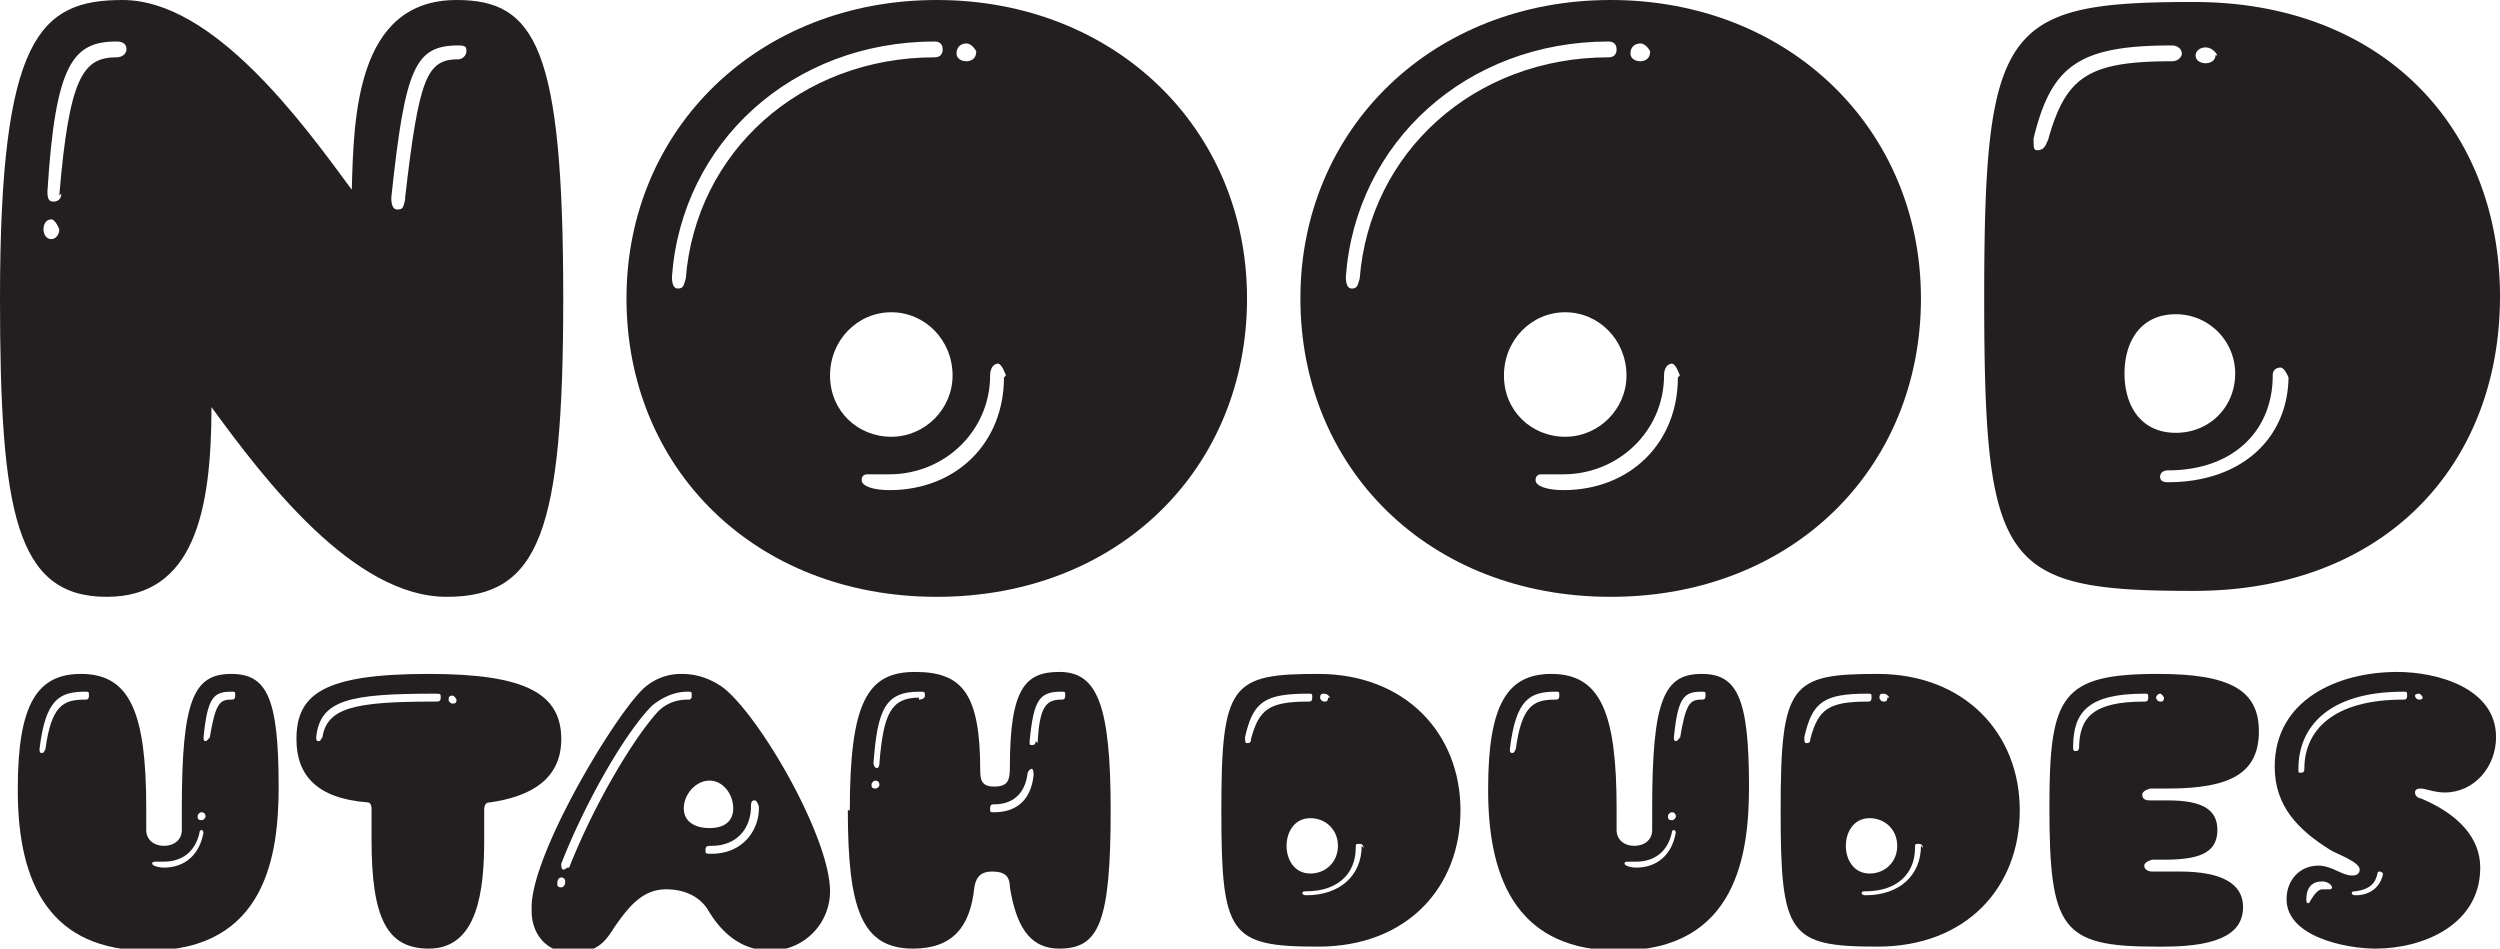
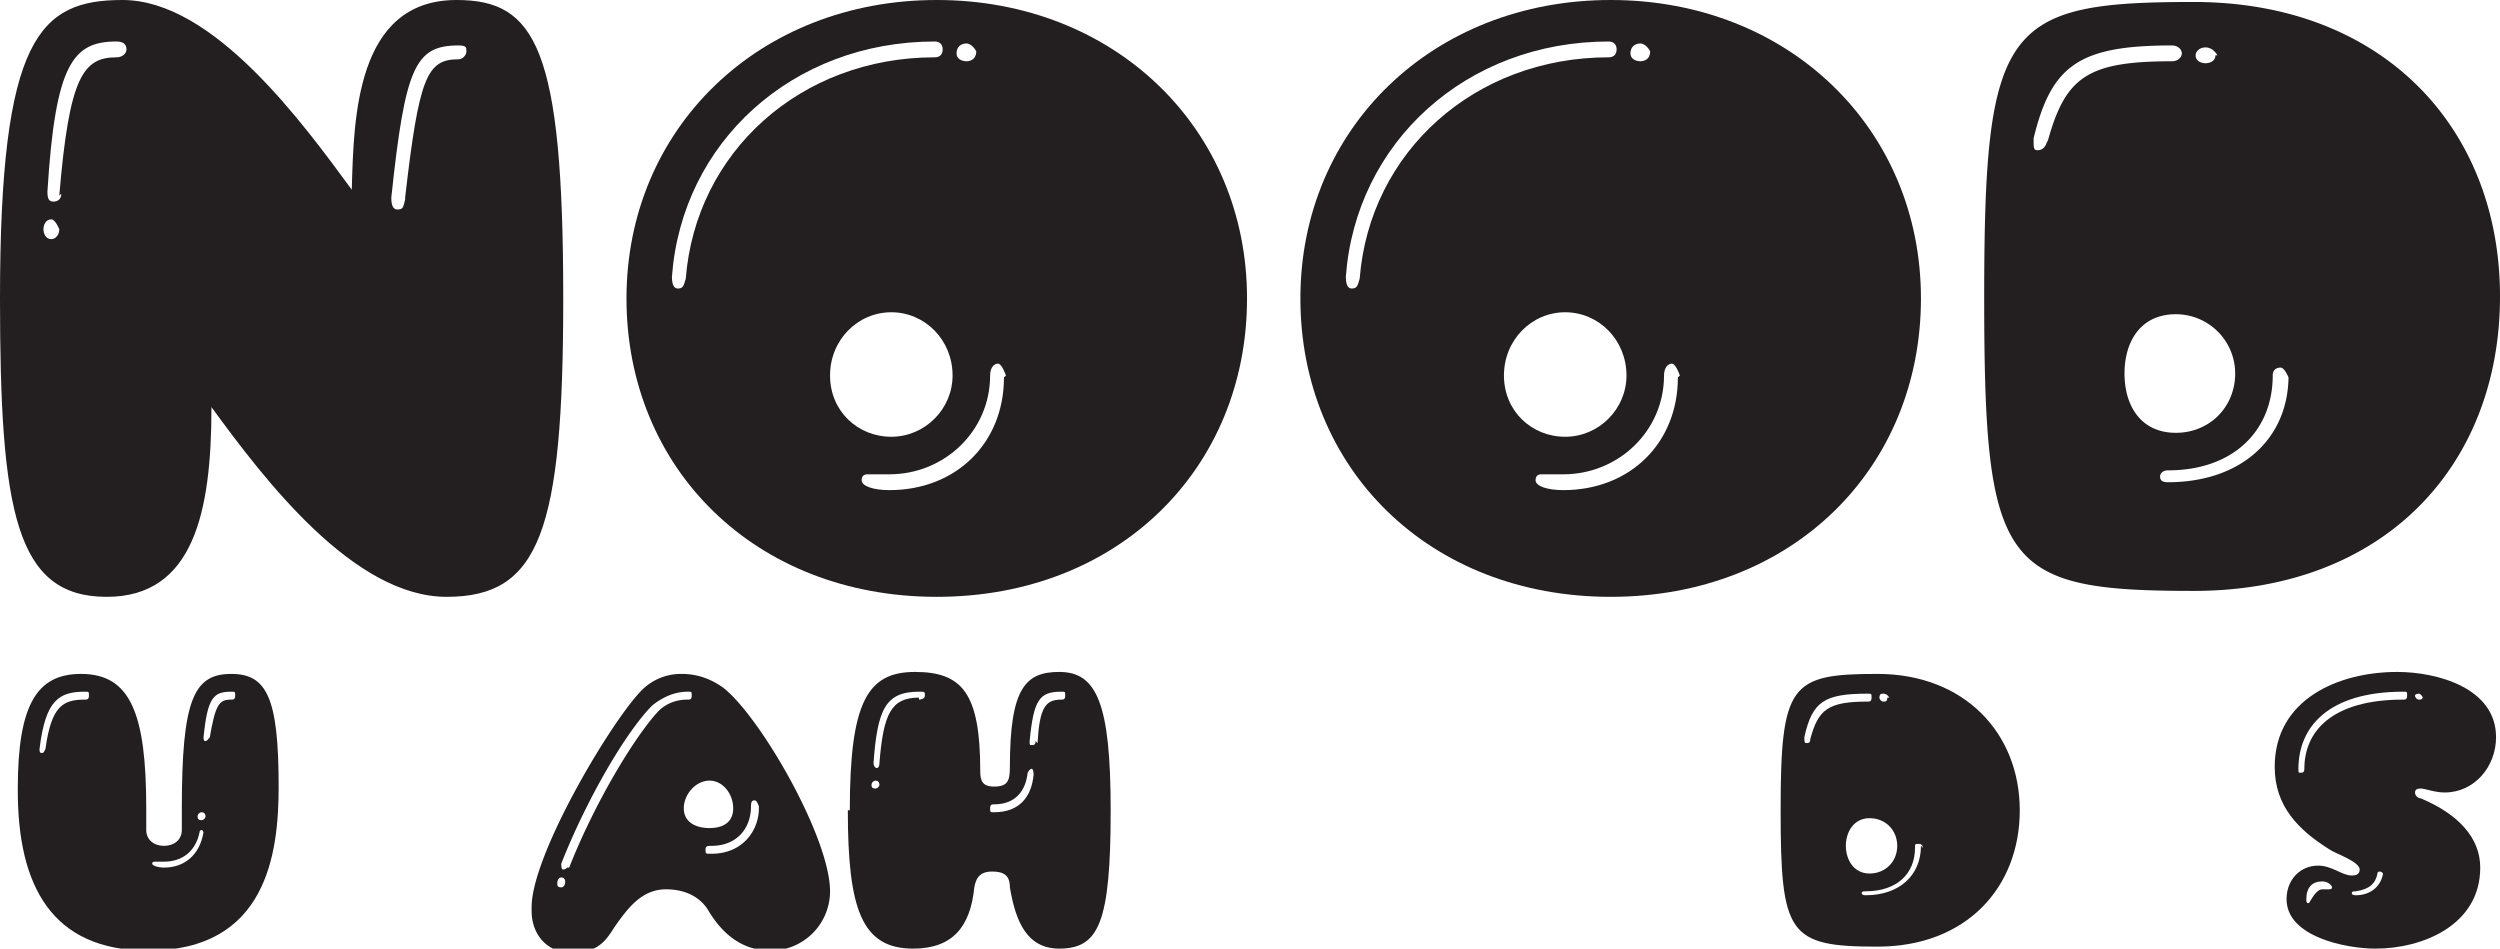
<svg xmlns="http://www.w3.org/2000/svg" data-bbox="0 0 12.65 4.82" viewBox="0 0 12.65 4.8" data-type="color">
  <g>
    <path d="M0 1.51C0 .19.2 0 .62 0c.46 0 .91.62 1.16.96C1.79.6 1.8 0 2.31 0c.4 0 .54.24.54 1.51 0 1.18-.12 1.51-.59 1.51s-.92-.59-1.19-.96c0 .53-.09.96-.53.96-.46 0-.54-.43-.54-1.51m.3-.35s-.02-.05-.04-.05c-.03 0-.04.03-.04.05s.01.05.04.05c.02 0 .04-.02.04-.05m0-.17c.05-.6.12-.7.29-.7C.62.29.64.27.64.25S.63.21.59.21C.37.21.28.32.24.97c0 .04.01.05.03.05s.04-.01.04-.04ZM2.05 1c.07-.61.11-.7.27-.7.02 0 .04-.02.04-.04s0-.03-.04-.03c-.22 0-.27.11-.34.77q0 .06.03.06c.03 0 .03-.01.04-.05Z" fill="#231f20" data-color="1" />
    <path d="M3.17 1.51C3.17.65 3.84 0 4.74 0s1.57.65 1.57 1.51-.65 1.51-1.57 1.51-1.57-.65-1.57-1.51m.3-.1C3.52.77 4.05.29 4.73.29c.03 0 .04-.02.04-.04S4.76.21 4.73.21C4.01.21 3.45.72 3.4 1.4q0 .06.03.06c.03 0 .03-.02.04-.05m1.35.49c0-.18-.14-.32-.31-.32s-.31.14-.31.32.14.31.31.31.31-.14.31-.31m.27 0s-.02-.06-.04-.06-.04.02-.04.06c0 .28-.23.5-.51.5h-.11q-.03 0-.03.03c0 .03.06.05.14.05.34 0 .58-.24.58-.57ZM4.94.26S4.92.22 4.89.22s-.05.02-.05.05.03.04.05.04.05-.01.05-.05" fill="#231f20" data-color="1" />
    <path d="M6.58 1.51C6.58.65 7.25 0 8.15 0s1.57.65 1.57 1.51-.65 1.51-1.57 1.51-1.57-.65-1.57-1.51m.3-.1C6.93.77 7.46.29 8.14.29c.03 0 .04-.02.04-.04S8.17.21 8.14.21c-.72 0-1.28.51-1.33 1.19q0 .06.03.06c.03 0 .03-.02.04-.05m1.35.49c0-.18-.14-.32-.31-.32s-.31.14-.31.32.14.31.31.31.31-.14.31-.31m.27 0s-.02-.06-.04-.06-.04.02-.04.06c0 .28-.23.5-.51.5H7.8q-.03 0-.03.03c0 .03.06.05.14.05.34 0 .58-.24.58-.57ZM8.35.26S8.33.22 8.3.22s-.05.02-.05.05.03.04.05.04.05-.01.05-.05" fill="#231f20" data-color="1" />
    <path d="M10.04 1.51c0-1.38.1-1.5 1.06-1.5s1.55.64 1.55 1.49-.58 1.49-1.55 1.49-1.06-.12-1.06-1.49Zm.32-.79c.09-.33.2-.41.63-.41.03 0 .05-.02.05-.04s-.02-.04-.05-.04c-.47 0-.61.1-.7.47 0 .05 0 .06.02.06s.04-.01.05-.05Zm.95 1.17a.3.3 0 0 0-.3-.3c-.18 0-.26.14-.26.3s.08.3.26.3c.17 0 .3-.13.3-.3m.27.02s-.02-.05-.04-.05-.04.01-.04.04c0 .28-.2.48-.53.48-.03 0-.04.02-.04.03 0 .02.01.03.04.03.37 0 .61-.22.61-.54ZM11.22.28s-.02-.04-.06-.04c-.03 0-.05.02-.05.04 0 .03.03.04.05.04s.05-.01.05-.04Z" fill="#231f20" data-color="1" />
    <path d="M.09 3.99c0-.43.1-.58.32-.58.25 0 .33.2.33.68v.11c0 .05.04.08.09.08s.09-.03.09-.08v-.11c0-.55.06-.68.25-.68.18 0 .24.12.24.57 0 .34-.06.83-.66.83-.49 0-.66-.33-.66-.81Zm.14-.2c.03-.22.09-.25.2-.25.01 0 .02 0 .02-.02s0-.02-.02-.02c-.13 0-.2.04-.23.29 0 .01 0 .02.01.02s.01 0 .02-.02m.8.43s0-.02-.01-.02c0 0-.01 0-.01.01-.02.1-.09.15-.18.15H.79c-.01 0-.02 0-.02.01s.03.02.06.02c.1 0 .18-.06.2-.18Zm.01-.09s0-.02-.02-.02c-.01 0-.02.01-.02.02s0 .02.02.02c.01 0 .02-.01.02-.02m.02-.39c.03-.18.05-.2.11-.2.01 0 .02 0 .02-.02s0-.02-.02-.02c-.09 0-.12.03-.14.23 0 .01 0 .02.01.02 0 0 .01 0 .02-.02Z" fill="#231f20" data-color="1" />
-     <path d="M1.88 4.25v-.16s0-.03-.02-.03c-.26-.02-.36-.14-.36-.32 0-.23.14-.33.67-.33.49 0 .67.1.67.33 0 .2-.15.29-.36.32-.02 0-.03.01-.03.04v.15c0 .25-.03.55-.28.55-.21 0-.29-.15-.29-.55m-.25-.51c.02-.16.16-.19.57-.19.02 0 .03 0 .03-.02s0-.02-.03-.02c-.43 0-.58.03-.6.22 0 .01 0 .02.01.02s.01 0 .02-.02Zm.68-.2s-.01-.02-.02-.02-.02 0-.02.02c0 .01.01.02.02.02s.02 0 .02-.02" fill="#231f20" data-color="1" />
    <path d="M2.69 4.59c0-.26.39-.92.55-1.09a.28.28 0 0 1 .21-.09c.07 0 .14.02.21.07.19.15.54.76.54 1.03a.3.3 0 0 1-.3.3c-.15 0-.25-.09-.32-.21-.04-.06-.11-.1-.21-.1-.12 0-.19.09-.26.19-.05.08-.09.13-.22.13s-.2-.1-.2-.21Zm.17-.13s0-.02-.02-.02c-.01 0-.02.01-.02.03 0 .01 0 .02.02.02.01 0 .02-.01.02-.03m.02-.07c.13-.33.33-.66.45-.79q.06-.06.15-.06c.01 0 .02 0 .02-.02s0-.02-.02-.02c-.07 0-.13.03-.18.07-.13.13-.33.47-.46.8 0 .01 0 .03.01.03 0 0 .01 0 .02-.01Zm.83-.3c0-.07-.05-.14-.12-.14s-.13.07-.13.14.06.1.13.1.12-.03.12-.1m.13-.01s-.01-.03-.02-.03-.02 0-.02.03c0 .11-.07.2-.2.2-.02 0-.03 0-.03.02s0 .02.03.02c.16 0 .24-.12.24-.23Z" fill="#231f20" data-color="1" />
    <path d="M4.3 4.1c0-.55.09-.7.33-.7s.33.11.33.5c0 .05.01.08.07.08.07 0 .08-.03.08-.1 0-.4.08-.48.25-.48.19 0 .26.16.26.7 0 .57-.06.7-.26.7-.16 0-.22-.13-.25-.31 0-.06-.03-.08-.09-.08-.05 0-.08.02-.09.08-.02.2-.11.31-.31.31-.26 0-.33-.2-.33-.7Zm.15-.13s0-.02-.02-.02c-.01 0-.02.01-.02.02s0 .02.02.02c.01 0 .02-.01.02-.02m.2-.43s.03 0 .03-.02 0-.02-.03-.02c-.17 0-.21.09-.23.36 0 .03.03.04.03 0 .02-.25.06-.33.2-.33Zm.58.38s0-.03-.01-.03c0 0-.01 0-.02.02-.01.09-.06.16-.17.16-.01 0-.02 0-.02.02s0 .02.02.02c.13 0 .19-.08.2-.19m.02-.16c.01-.18.04-.22.12-.22.01 0 .02 0 .02-.02s0-.02-.02-.02c-.11 0-.14.04-.16.25 0 .02 0 .02.01.02s.02 0 .02-.02Z" fill="#231f20" data-color="1" />
-     <path d="M6.18 4.1c0-.64.05-.69.49-.69s.72.3.72.69-.27.69-.72.69-.49-.06-.49-.69m.15-.36c.04-.15.09-.19.29-.19.01 0 .02 0 .02-.02s0-.02-.02-.02c-.22 0-.28.04-.32.22 0 .02 0 .03.01.03s.02 0 .02-.02m.44.54c0-.08-.06-.14-.14-.14s-.12.07-.12.14.04.14.12.14.14-.06.14-.14m.13.01s0-.02-.02-.02-.02 0-.02.02c0 .13-.09.22-.25.22-.01 0-.02 0-.02.01 0 0 0 .01.02.01.17 0 .28-.1.28-.25Zm-.17-.76s-.01-.02-.03-.02c-.01 0-.02 0-.02.02 0 .01.01.02.02.02s.02 0 .02-.02Z" fill="#231f20" data-color="1" />
-     <path d="M7.53 3.99c0-.43.1-.58.32-.58.25 0 .33.2.33.68v.11c0 .05.04.08.09.08s.09-.03.09-.08v-.11c0-.55.06-.68.25-.68.18 0 .24.12.24.57 0 .34-.06.83-.66.83-.49 0-.66-.33-.66-.81Zm.14-.2c.03-.22.09-.25.2-.25.01 0 .02 0 .02-.02s0-.02-.02-.02c-.13 0-.2.04-.23.29 0 .01 0 .02.01.02s.01 0 .02-.02m.81.43s0-.02-.01-.02c0 0-.01 0-.01.01-.02.1-.09.15-.18.15h-.04c-.01 0-.02 0-.02.01s.03.02.06.02c.1 0 .18-.06.2-.18Zm0-.09s0-.02-.02-.02c-.01 0-.02.01-.02.02s0 .02.02.02c.01 0 .02-.01.02-.02m.02-.39c.03-.18.05-.2.11-.2.01 0 .02 0 .02-.02s0-.02-.02-.02c-.09 0-.12.03-.14.23 0 .01 0 .02.01.02 0 0 .01 0 .02-.02Z" fill="#231f20" data-color="1" />
    <path d="M9.01 4.1c0-.64.05-.69.49-.69s.72.3.72.69-.27.69-.72.69-.49-.06-.49-.69m.15-.36c.04-.15.09-.19.29-.19.01 0 .02 0 .02-.02s0-.02-.02-.02c-.22 0-.28.04-.32.22 0 .02 0 .03.01.03s.02 0 .02-.02m.44.54c0-.08-.06-.14-.14-.14s-.12.07-.12.14.04.14.12.14.14-.06.14-.14m.13.01s0-.02-.02-.02-.02 0-.02.02c0 .13-.09.22-.25.22-.01 0-.02 0-.02.01 0 0 0 .01.02.01.17 0 .28-.1.28-.25Zm-.17-.76s-.01-.02-.03-.02c-.01 0-.02 0-.02.02 0 .01.01.02.02.02s.02 0 .02-.02Z" fill="#231f20" data-color="1" />
-     <path d="M10.37 4.08c0-.56.06-.67.55-.67.36 0 .51.08.51.29s-.14.29-.46.29h-.09s-.04.01-.04.03.01.03.04.03h.09c.18 0 .25.05.25.15 0 .12-.1.15-.27.15h-.06s-.04.01-.04.03.02.03.04.03h.14c.21 0 .32.06.32.18s-.1.2-.4.2h-.04c-.48 0-.54-.09-.54-.71m.15-.29c0-.16.07-.24.33-.24.01 0 .02 0 .02-.02s0-.02-.02-.02c-.28 0-.36.09-.36.27 0 .01 0 .02.01.02s.02 0 .02-.02Zm.43-.26s-.01-.02-.02-.02-.02.01-.02.02.01.02.02.02.02 0 .02-.02" fill="#231f20" data-color="1" />
    <path d="M11.57 4.55c0-.1.07-.17.16-.17.07 0 .12.05.17.05.01 0 .04 0 .04-.03 0-.04-.12-.08-.15-.1-.16-.1-.28-.22-.28-.42 0-.34.32-.48.62-.48.2 0 .5.08.5.33 0 .15-.11.28-.26.28-.05 0-.1-.02-.12-.02-.01 0-.03 0-.03.02s.02.03.03.03c.19.08.3.2.3.35 0 .29-.29.41-.53.41-.15 0-.45-.06-.45-.25m.09-.66c0-.19.14-.35.5-.35.01 0 .02 0 .02-.02s0-.02-.02-.02c-.38 0-.53.18-.53.39 0 .02 0 .02.01.02s.02 0 .02-.02m.03.67s.03-.06.06-.06h.03c.01 0 .02 0 .02-.01s-.02-.03-.05-.03c-.05 0-.08.03-.08.09 0 .01 0 .02.01.02 0 0 .01 0 .01-.02Zm.37-.13s0-.02-.02-.02c0 0-.01 0-.01.01-.01.05-.04.08-.11.09-.01 0-.02 0-.02.01 0 0 0 .01.02.01.07 0 .13-.04.14-.12Zm.2-.9s-.01-.02-.02-.02c0 0-.02 0-.02.01s.01.02.02.02.02 0 .02-.02Z" fill="#231f20" data-color="1" />
  </g>
</svg>